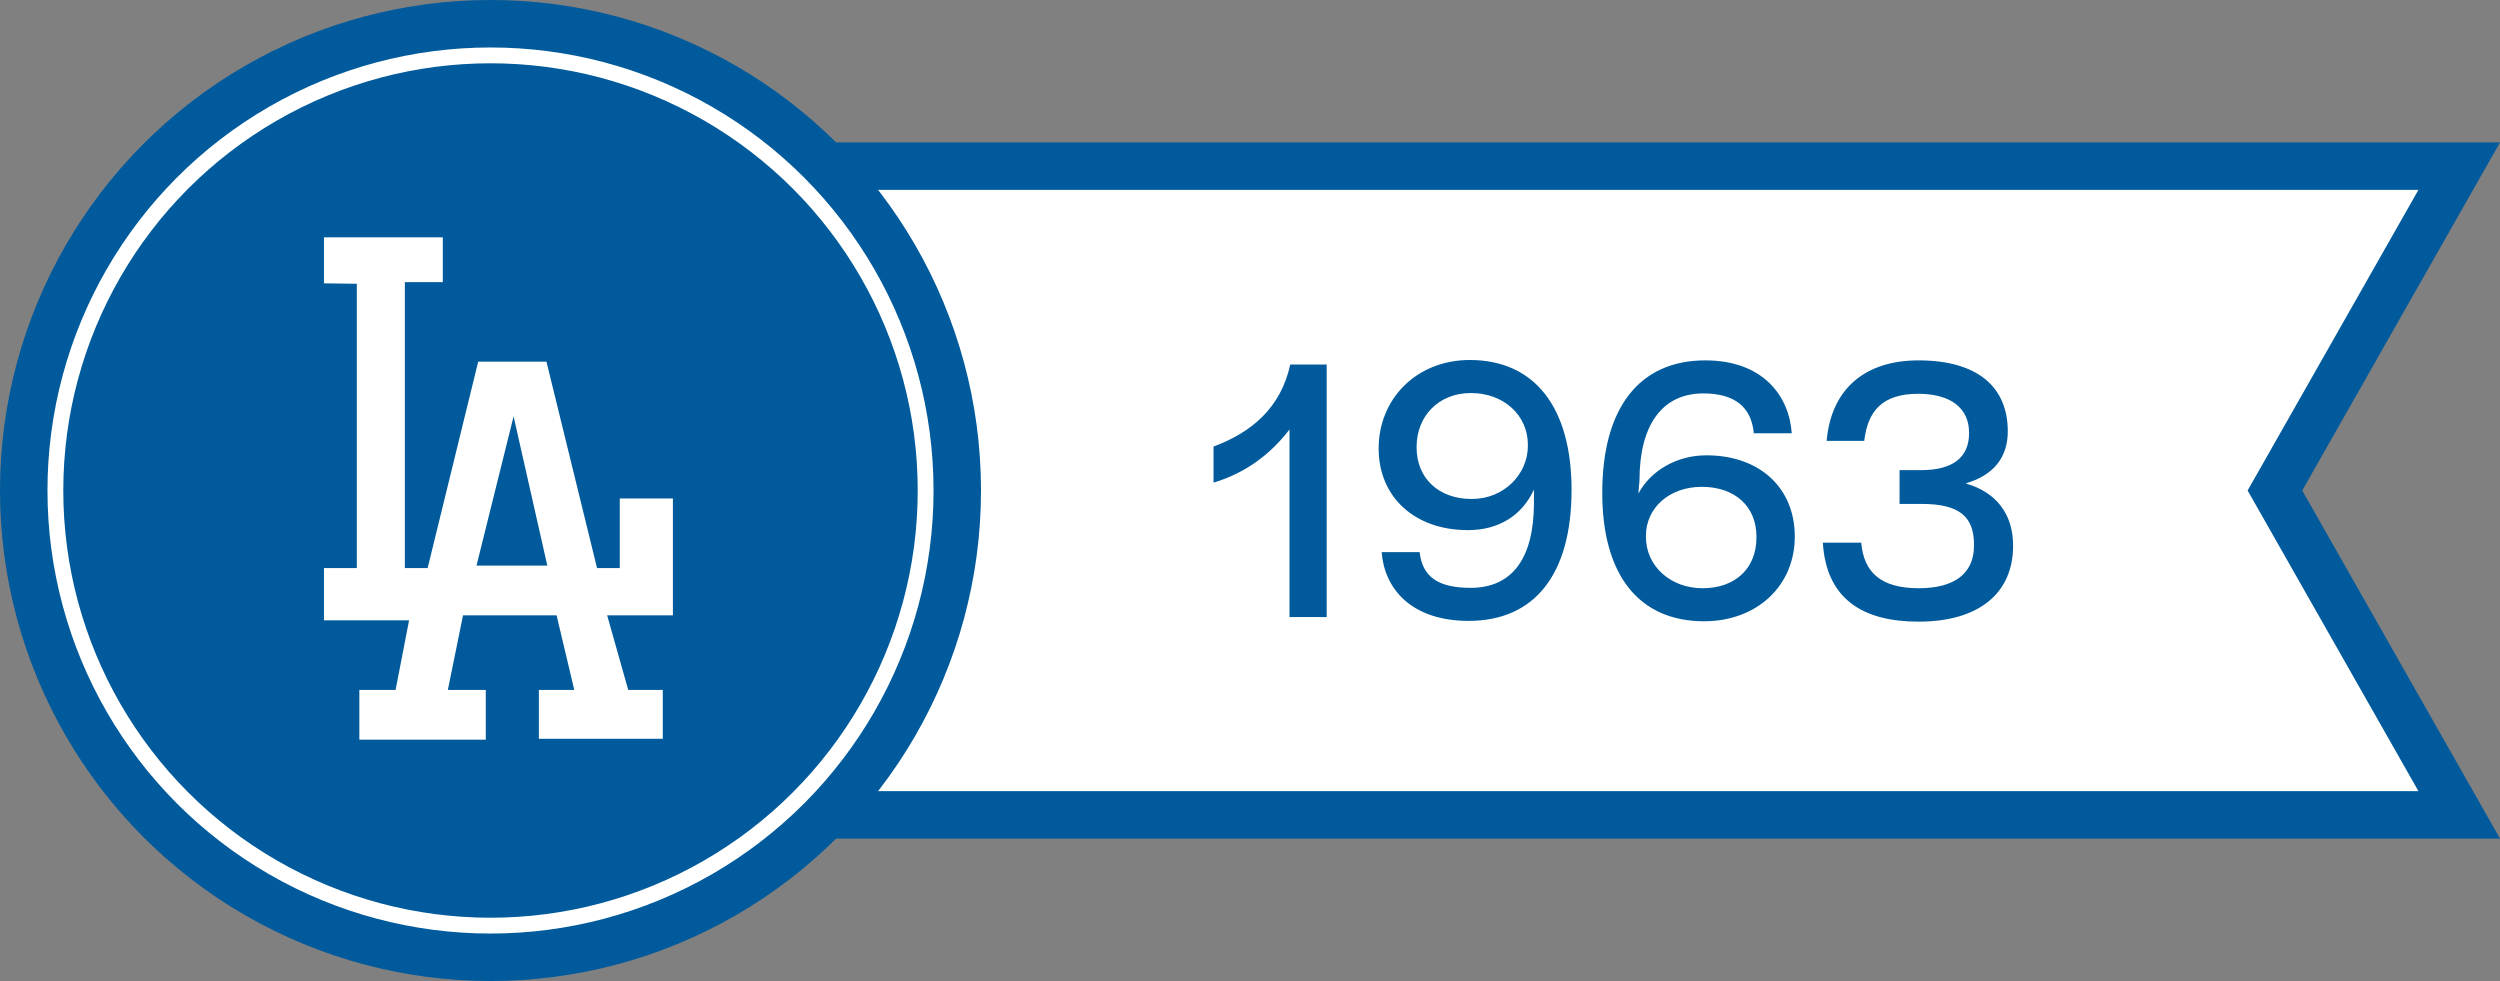
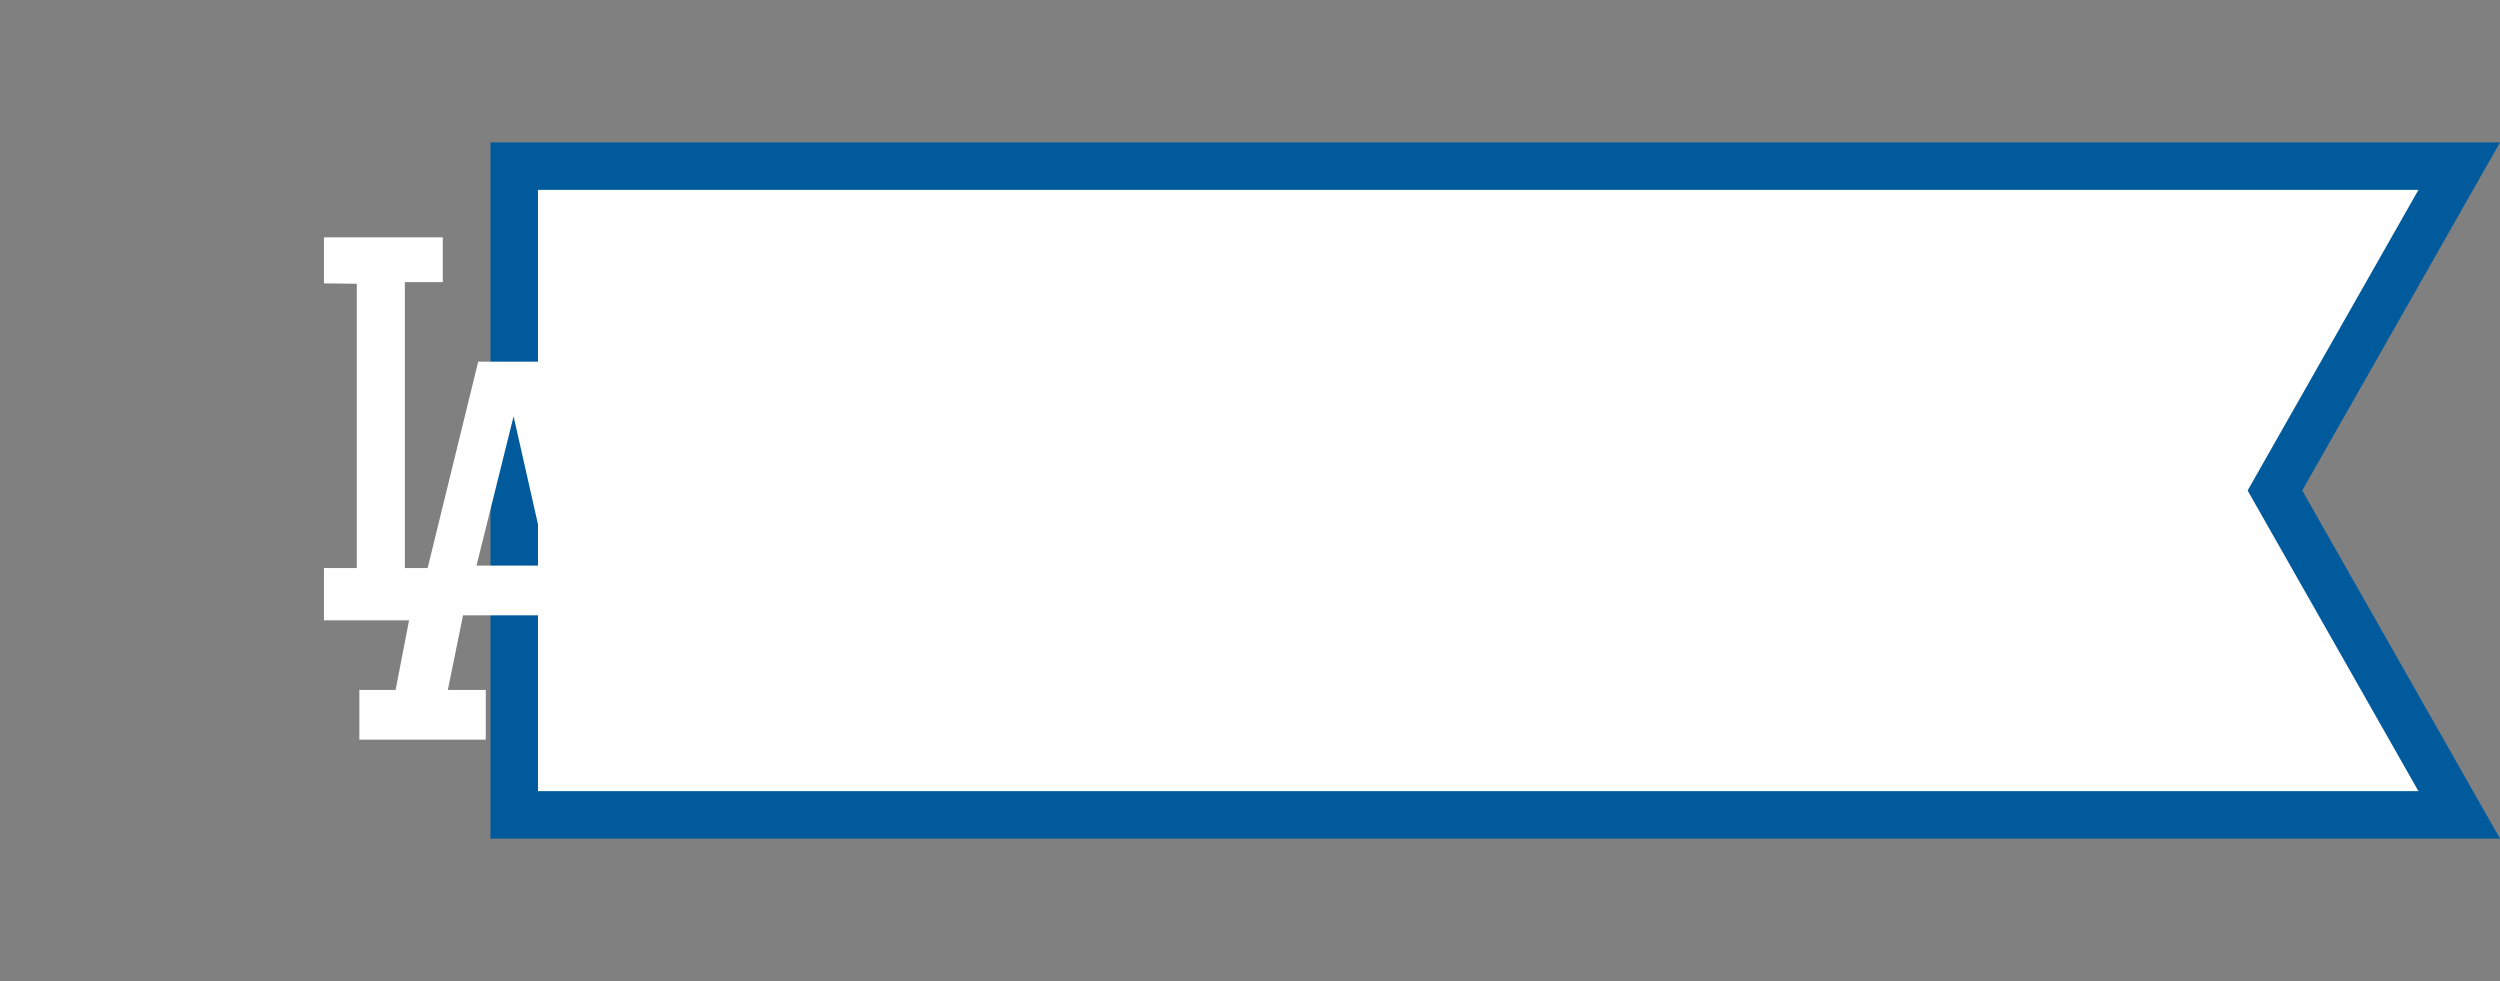
<svg xmlns="http://www.w3.org/2000/svg" width="158" height="62" viewBox="0 0 158 62" fill="none">
  <rect x="0" y="0" width="158" height="62" fill="#808080" stroke="none" />
  <path d="M144.196 31.741L155.423 51.5H32.5V10.5H155.423L144.196 30.259L143.775 31L144.196 31.741Z" fill="white" stroke="#005A9C" stroke-width="3" />
-   <circle cx="31" cy="31" r="31" fill="#005A9C" />
-   <circle cx="31" cy="31" r="27.5" fill="#005A9C" stroke="white" />
-   <path d="M81.496 39V27.144C80.32 28.68 78.76 29.88 76.695 30.504V28.224C79.072 27.336 80.944 25.8 81.543 23.04H83.847V39H81.496ZM92.818 39.24C89.194 39.24 87.49 37.2 87.322 34.896H89.722C89.89 36.456 90.898 37.152 92.938 37.152C95.53 37.152 96.922 35.352 96.946 31.848V30.936C96.202 32.568 94.738 33.504 92.77 33.504C89.41 33.504 87.13 31.416 87.13 28.344C87.13 25.2 89.53 22.752 92.89 22.752C96.994 22.752 99.322 25.752 99.322 30.96C99.322 36.384 96.922 39.24 92.818 39.24ZM93.01 31.536C95.074 31.536 96.562 29.952 96.562 28.176V28.104C96.562 26.256 95.05 24.84 92.962 24.84C90.874 24.84 89.53 26.352 89.53 28.224V28.296C89.53 30.192 90.898 31.536 93.01 31.536ZM107.695 39.264C103.615 39.264 101.263 36.384 101.263 31.152C101.263 25.704 103.663 22.776 107.767 22.776C111.391 22.776 113.071 24.984 113.239 27.384H110.839C110.695 25.752 109.663 24.864 107.647 24.864C105.055 24.864 103.615 26.856 103.615 30.36C103.615 30.456 103.567 30.84 103.543 31.2C104.335 29.712 106.015 28.776 107.839 28.776C111.223 28.776 113.431 30.84 113.431 33.912C113.431 37.032 111.031 39.264 107.695 39.264ZM107.599 37.176C109.711 37.176 111.007 35.88 111.007 33.984V33.912C111.007 32.016 109.663 30.768 107.551 30.768C105.511 30.768 104.023 32.088 104.023 33.864V33.936C104.023 35.76 105.559 37.176 107.599 37.176ZM121.252 39.288C117.748 39.288 115.42 37.872 115.204 34.296H117.628C117.796 36.168 118.852 37.176 121.276 37.176C123.556 37.176 124.756 36.216 124.756 34.488V34.416C124.756 32.64 123.82 31.848 121.444 31.848H120.052V29.712H121.42C123.436 29.712 124.444 28.896 124.444 27.384V27.336C124.444 25.8 123.292 24.888 121.228 24.888C118.924 24.888 118.036 26.016 117.82 27.864H115.444C115.732 24.576 117.868 22.776 121.252 22.776C124.924 22.776 126.892 24.408 126.892 27.264C126.892 28.848 126.052 30.024 124.228 30.552C126.172 31.104 127.228 32.496 127.228 34.488C127.228 37.512 125.044 39.288 121.252 39.288Z" fill="#005A9C" />
  <path fill-rule="evenodd" clip-rule="evenodd" d="M20.474 17.907V15H27.985V17.829H25.587V35.903H27.026L30.222 22.858H34.536L37.733 35.903H39.171V31.502H42.527V38.889H38.372L39.704 43.603H41.888V46.694H34.057V43.603H36.294L35.176 38.889H29.263L28.304 43.603H30.701V46.747H22.711V43.603H25.001L25.854 39.203H20.474V35.903H22.551V17.934L20.474 17.907ZM34.59 35.745H30.115L32.459 26.316L34.59 35.745Z" fill="white" />
</svg>